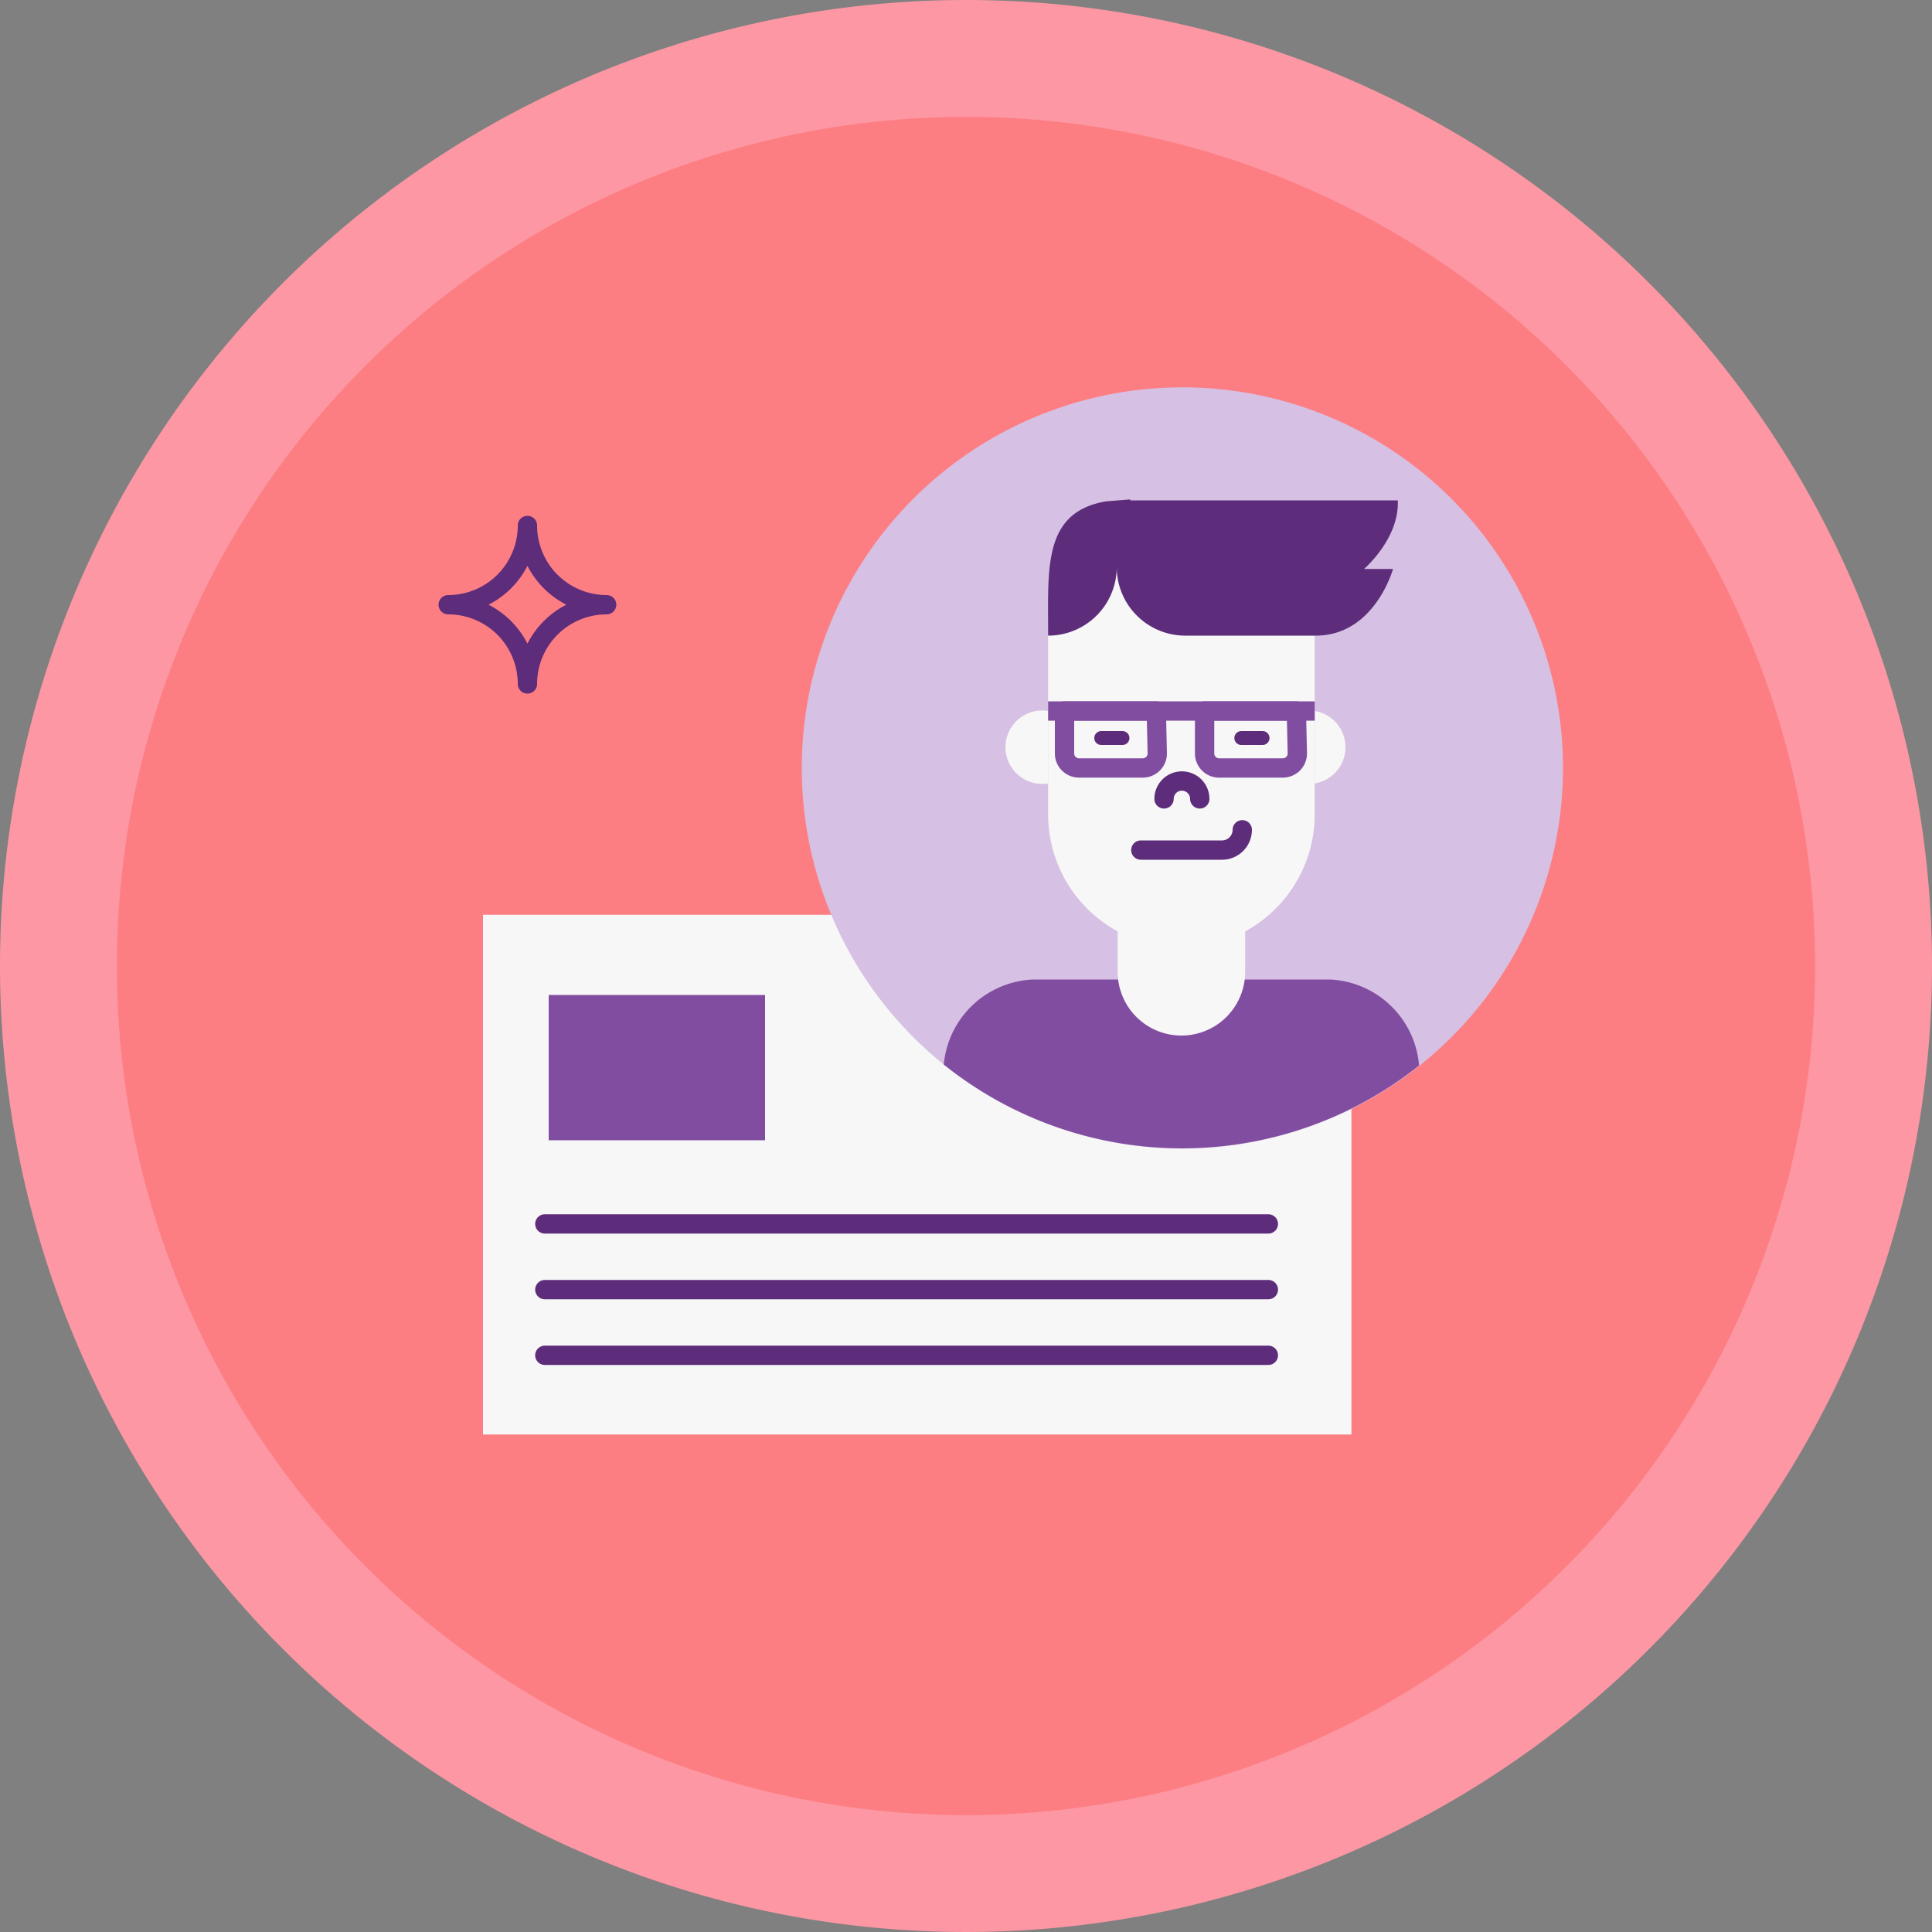
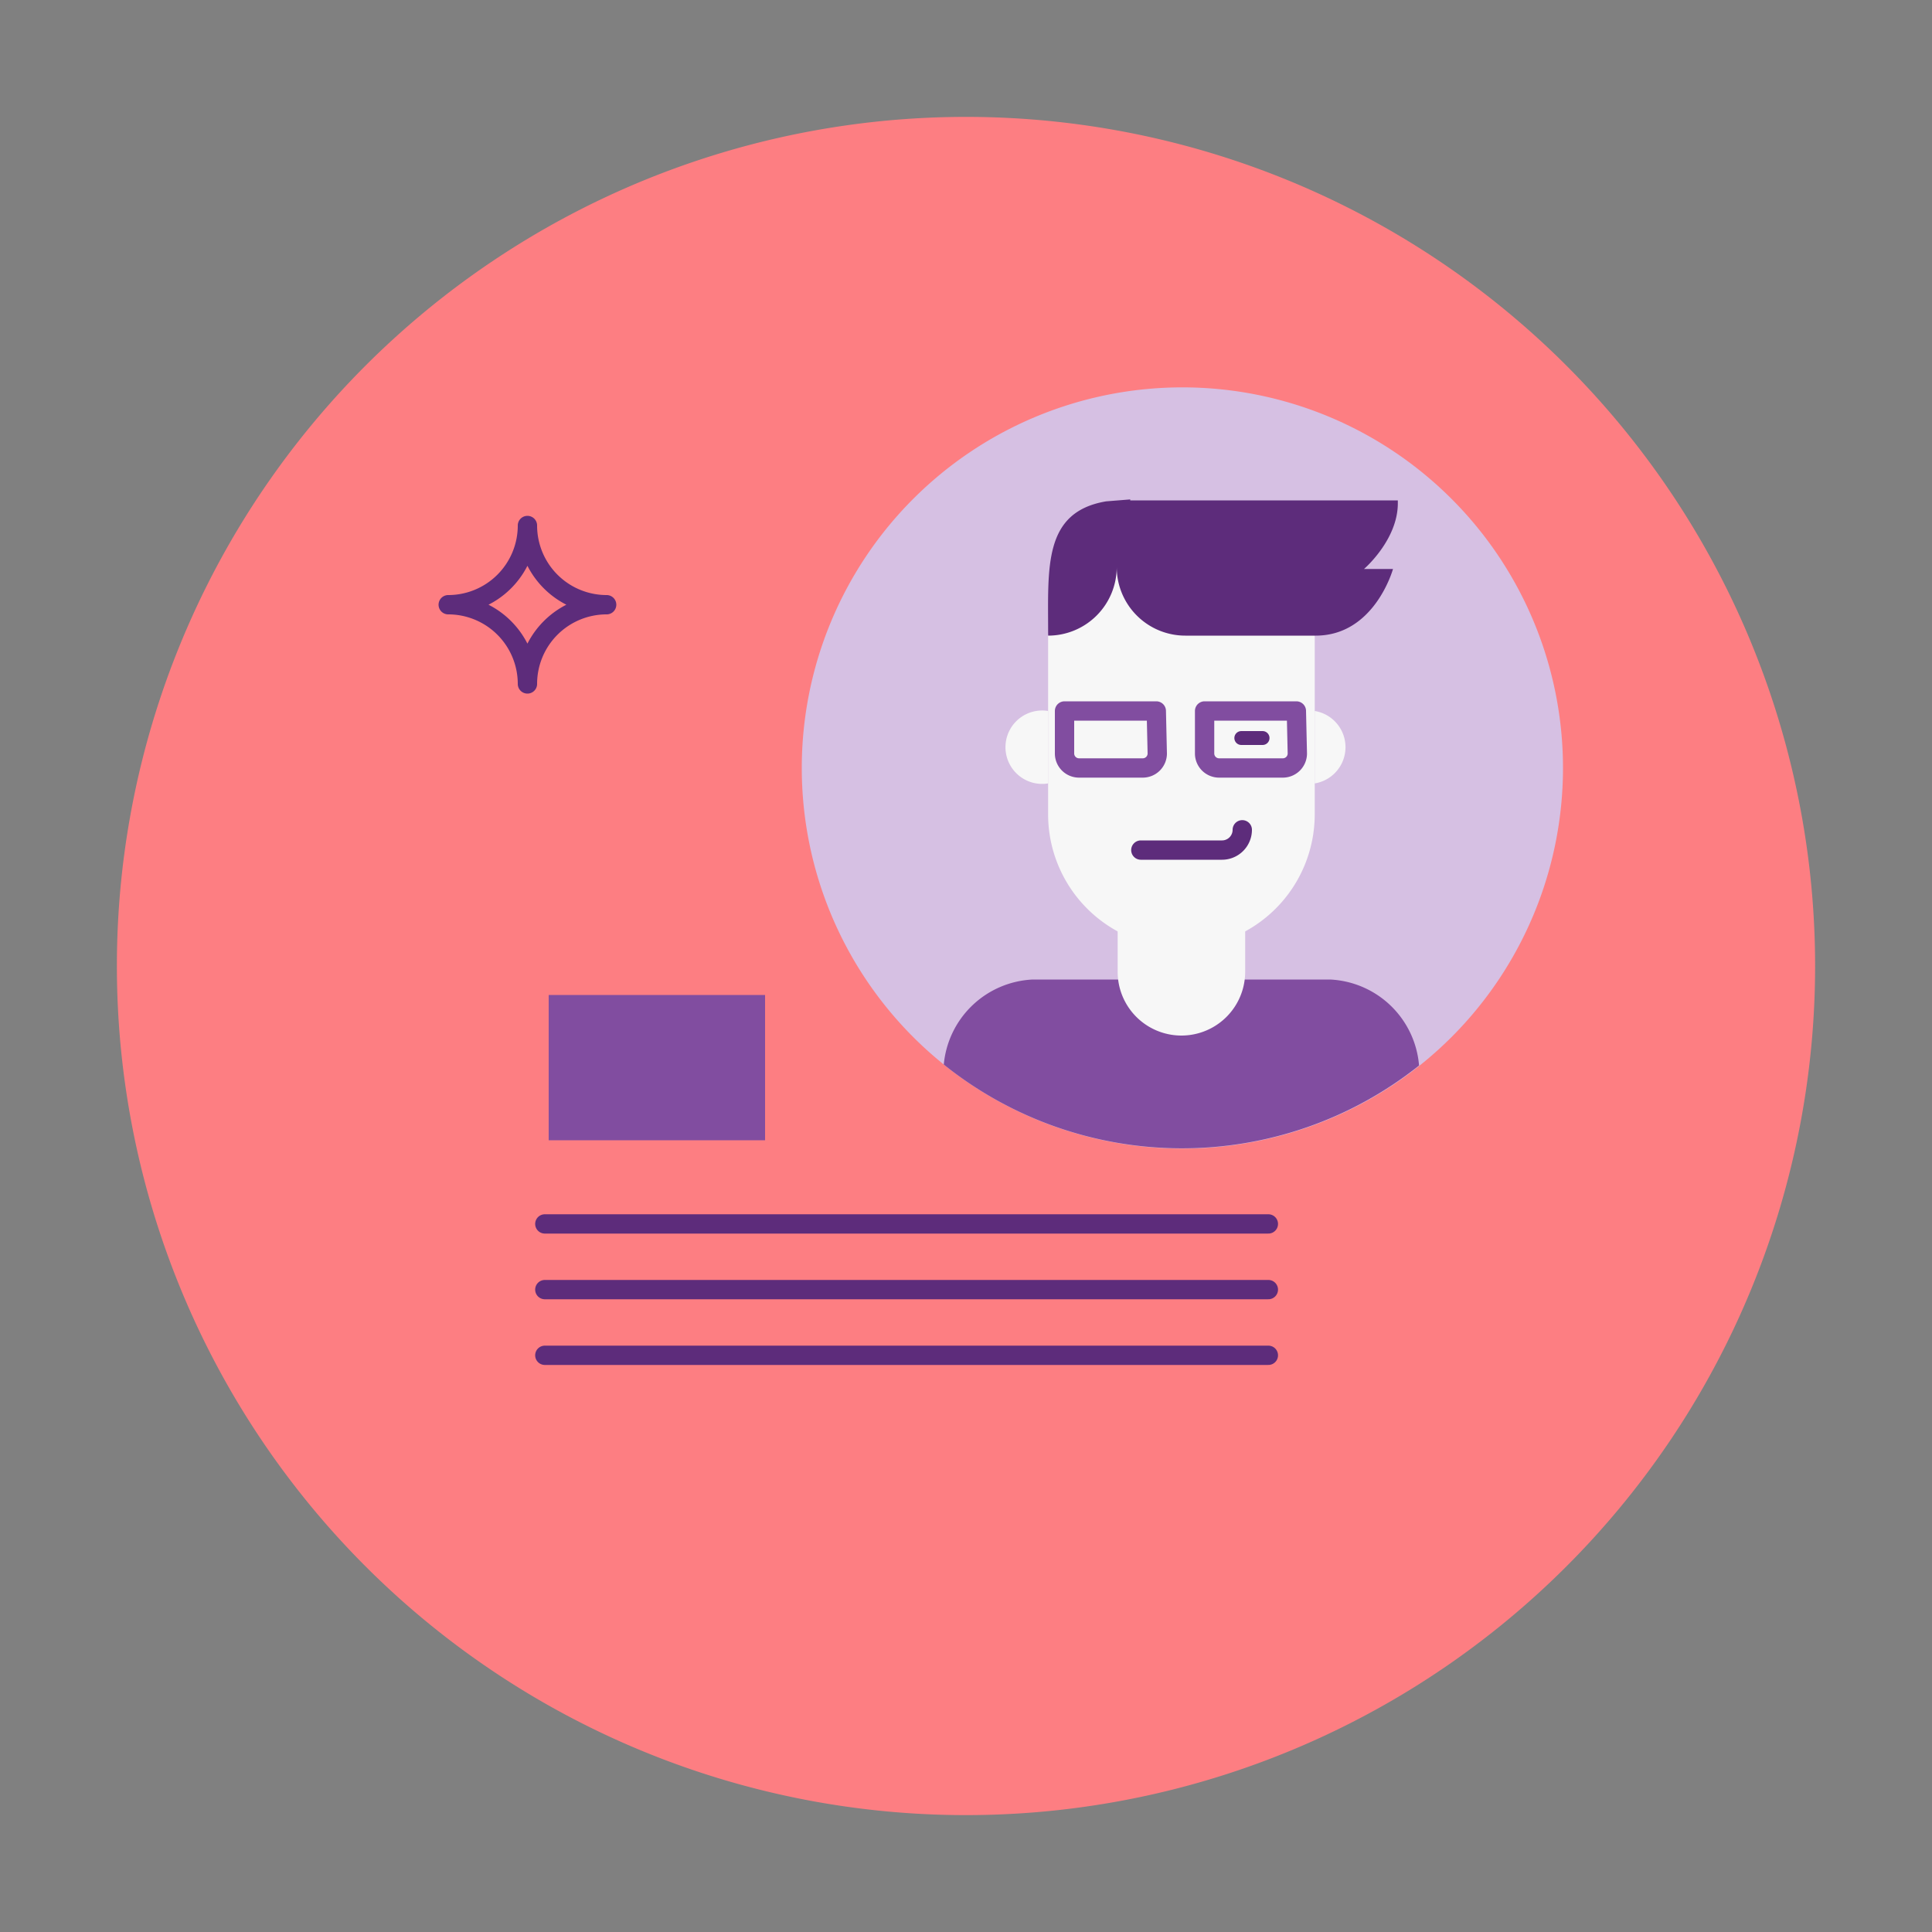
<svg xmlns="http://www.w3.org/2000/svg" width="160" height="160" viewBox="0 0 160 160">
  <rect x="0" y="0" width="160" height="160" fill="#808080" stroke="none" />
  <defs>
    <clipPath id="clip-path">
      <rect id="Rectangle_856" data-name="Rectangle 856" width="160" height="160" fill="none" />
    </clipPath>
  </defs>
  <g id="picto-coreRH" transform="translate(80 80)">
    <g id="Groupe_1852" data-name="Groupe 1852" transform="translate(-80 -80)" clip-path="url(#clip-path)">
-       <path id="Tracé_6831" data-name="Tracé 6831" d="M160,80A80,80,0,1,1,80,0a80,80,0,0,1,80,80" fill="#fc97a3" />
      <path id="Tracé_6832" data-name="Tracé 6832" d="M152.74,82.42A70.32,70.32,0,1,1,82.42,12.1a70.32,70.32,0,0,1,70.32,70.32" transform="translate(-2.42 -2.42)" fill="#fd7e82" />
-       <path id="Tracé_6833" data-name="Tracé 6833" d="M121.92,110.78v26.96H50V94.7H78.8" transform="translate(-10 -18.94)" fill="#f7f7f7" />
      <line id="Ligne_290" data-name="Ligne 290" x2="59.92" transform="translate(45.12 101.36)" fill="none" stroke="#5d2c7b" stroke-linecap="round" stroke-linejoin="round" stroke-width="1.6" />
      <line id="Ligne_291" data-name="Ligne 291" x2="59.92" transform="translate(45.12 106.8)" fill="none" stroke="#5d2c7b" stroke-linecap="round" stroke-linejoin="round" stroke-width="1.6" />
      <line id="Ligne_292" data-name="Ligne 292" x2="59.92" transform="translate(45.12 112.24)" fill="none" stroke="#5d2c7b" stroke-linecap="round" stroke-linejoin="round" stroke-width="1.6" />
      <rect id="Rectangle_855" data-name="Rectangle 855" width="17.92" height="12.032" transform="translate(45.44 82.4)" fill="#814da0" />
      <path id="Tracé_6834" data-name="Tracé 6834" d="M146.04,71.62A31.52,31.52,0,1,1,114.52,40.1a31.52,31.52,0,0,1,31.52,31.52" transform="translate(-16.6 -8.02)" fill="#d6c0e3" />
-       <path id="Tracé_6835" data-name="Tracé 6835" d="M112.18,101.4h-7.12a7.76,7.76,0,0,0-7.36,7.04,31.52,31.52,0,0,0,39.36.08,7.76,7.76,0,0,0-7.36-7.12h-7.12" transform="translate(-19.54 -20.28)" fill="#814da0" />
+       <path id="Tracé_6835" data-name="Tracé 6835" d="M112.18,101.4h-7.12a7.76,7.76,0,0,0-7.36,7.04,31.52,31.52,0,0,0,39.36.08,7.76,7.76,0,0,0-7.36-7.12" transform="translate(-19.54 -20.28)" fill="#814da0" />
      <path id="Tracé_6836" data-name="Tracé 6836" d="M115.7,96.4v3.36a5.28,5.28,0,0,0,10.56,0V96.4" transform="translate(-23.14 -19.28)" fill="#f7f7f7" />
      <path id="Tracé_6837" data-name="Tracé 6837" d="M130.58,63.86v14.8a11.04,11.04,0,1,1-22.08,0V63.86s1.6-7.76,11.12-7.76,10.96,7.76,10.96,7.76" transform="translate(-21.7 -11.22)" fill="#f7f7f7" />
      <path id="Tracé_6838" data-name="Tracé 6838" d="M107.617,79.59a3.04,3.04,0,1,1,0-6Z" transform="translate(-20.817 -14.71)" fill="#f7f7f7" />
      <path id="Tracé_6839" data-name="Tracé 6839" d="M136.1,79.6a3.04,3.04,0,0,0,0-6Z" transform="translate(-27.22 -14.72)" fill="#f7f7f7" />
      <path id="Tracé_6840" data-name="Tracé 6840" d="M115.3,51.7l-2,.16c-5.2.88-4.8,5.44-4.8,10.88v.24a5.68,5.68,0,0,0,5.68-5.68,5.68,5.68,0,0,0,5.68,5.68h10.8c4.88,0,6.4-5.52,6.4-5.52h-2.4s2.8-2.4,2.8-5.44v-.24H115.3" transform="translate(-21.698 -10.34)" fill="#5d2c7b" />
-       <path id="Tracé_6841" data-name="Tracé 6841" d="M120.5,82.33a1.48,1.48,0,0,1,2.96,0" transform="translate(-24.1 -16.17)" fill="none" stroke="#5d2c7b" stroke-linecap="round" stroke-linejoin="round" stroke-width="1.6" />
      <path id="Tracé_6842" data-name="Tracé 6842" d="M118.1,87.58h6.72a1.68,1.68,0,0,0,1.68-1.68" transform="translate(-23.62 -17.18)" fill="none" stroke="#5d2c7b" stroke-linecap="round" stroke-linejoin="round" stroke-width="1.6" />
-       <line id="Ligne_293" data-name="Ligne 293" x2="22.08" transform="translate(86.8 58.88)" fill="none" stroke="#814da0" stroke-linejoin="round" stroke-width="1.6" />
      <path id="Tracé_6843" data-name="Tracé 6843" d="M117.88,77.12a1.2,1.2,0,0,1-1.2,1.2H111.4a1.2,1.2,0,0,1-1.2-1.2V73.6h7.6Z" transform="translate(-22.04 -14.72)" fill="none" stroke="#814da0" stroke-linejoin="round" stroke-width="1.6" />
      <path id="Tracé_6844" data-name="Tracé 6844" d="M132.38,77.12a1.2,1.2,0,0,1-1.2,1.2H125.9a1.2,1.2,0,0,1-1.2-1.2V73.6h7.6Z" transform="translate(-24.94 -14.72)" fill="none" stroke="#814da0" stroke-linejoin="round" stroke-width="1.6" />
-       <line id="Ligne_294" data-name="Ligne 294" x2="1.76" transform="translate(91.2 61.12)" fill="none" stroke="#5d2c7b" stroke-linecap="round" stroke-linejoin="round" stroke-width="1.152" />
      <line id="Ligne_295" data-name="Ligne 295" x2="1.76" transform="translate(102.8 61.12)" fill="none" stroke="#5d2c7b" stroke-linecap="round" stroke-linejoin="round" stroke-width="1.152" />
      <path id="Tracé_6845" data-name="Tracé 6845" d="M52.96,67.52h0a6.56,6.56,0,0,0-6.56-6.56,6.56,6.56,0,0,0,6.56-6.56,6.56,6.56,0,0,0,6.56,6.56,6.56,6.56,0,0,0-6.56,6.56Z" transform="translate(-9.28 -10.88)" fill="none" stroke="#5d2c7b" stroke-linecap="round" stroke-linejoin="round" stroke-width="1.6" />
    </g>
  </g>
</svg>